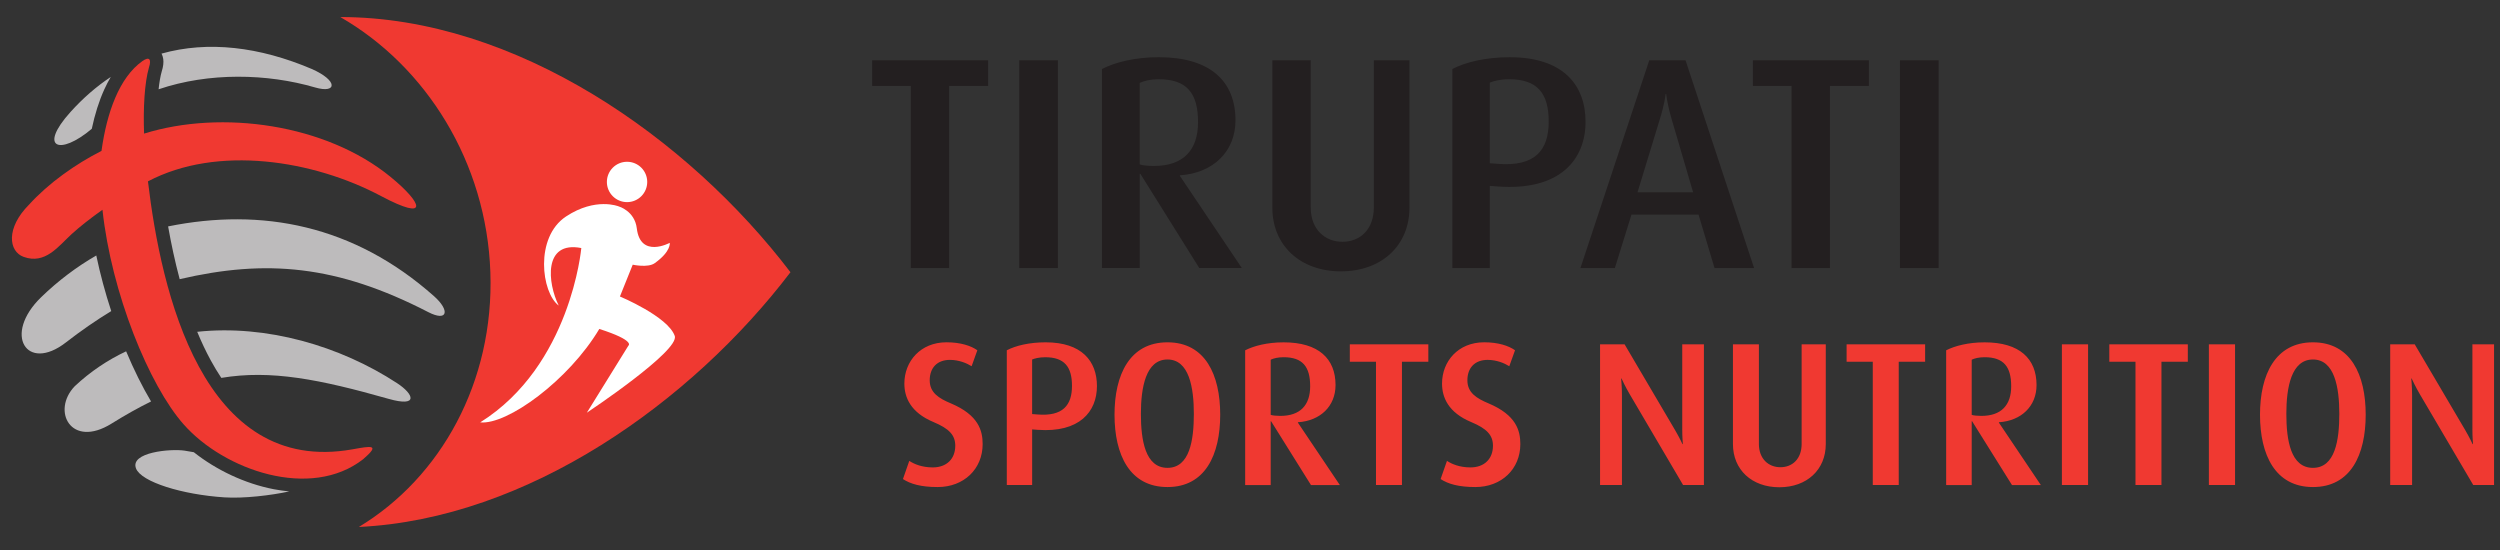
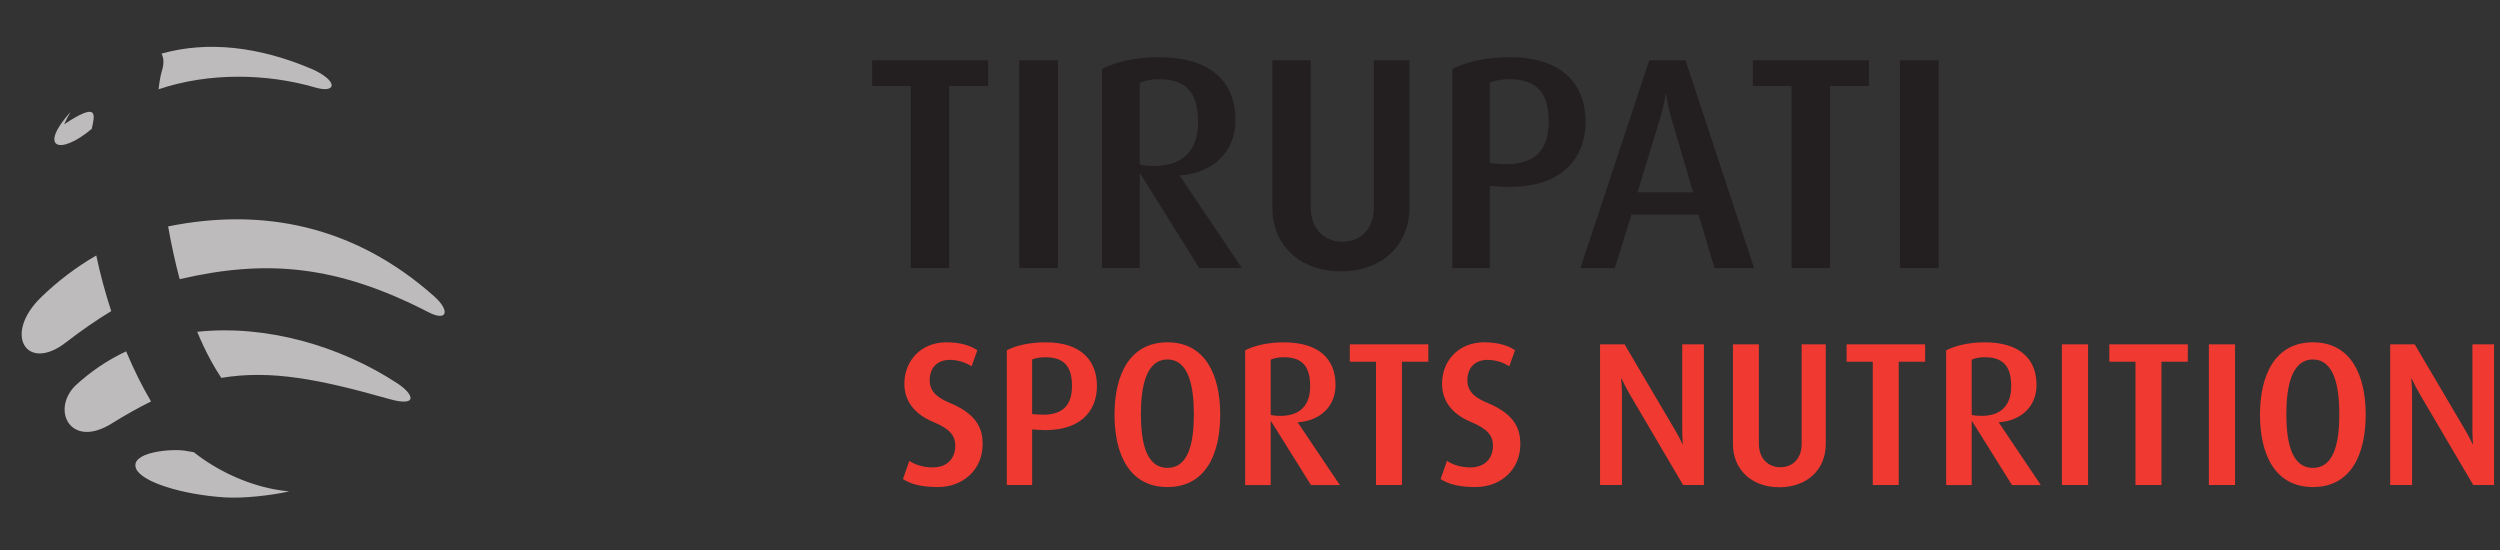
<svg xmlns="http://www.w3.org/2000/svg" version="1.1" id="svg2" x="0px" y="0px" width="133.334px" height="29.334px" viewBox="0 0 133.334 29.334" enable-background="new 0 0 133.334 29.334" xml:space="preserve">
  <rect x="0" y="0" width="133.334" height="29.334" fill="#333333" stroke="none" />
  <g>
-     <path fill="#F03931" d="M19.139,28.105c9.012-0.432,17.751-6.668,23.019-13.586c-5.46-7.17-14.65-13.61-24.009-13.61l0,0   c4.578,2.634,7.799,7.741,8.004,13.61C26.357,20.371,23.51,25.465,19.139,28.105z" />
-     <circle fill="#FFFFFF" cx="33.443" cy="9.704" r="1.076" />
-     <path fill="#FFFFFF" d="M32.997,11.008c0,0-1.225-0.508-2.809,0.538c-1.681,1.11-1.315,4.065-0.389,4.752   c-0.598-1.195-0.837-3.467,1.204-3.069c0,0-0.554,6.271-5.391,9.298c1.439,0.148,4.726-2.251,6.351-4.983   c1.957,0.628,1.55,0.893,1.55,0.893l-2.215,3.575c0,0,4.987-3.314,4.687-4.101c-0.369-1.033-2.922-2.098-2.922-2.098l0.682-1.696   c0,0,0.81,0.178,1.172-0.08c0.892-0.637,0.802-1.085,0.802-1.085s-1.562,0.846-1.756-0.771   C33.85,11.243,32.997,11.008,32.997,11.008" />
    <path id="path16" fill="#F03931" d="M52.408,23.686c0-0.719-0.218-1.548-1.689-2.17c-0.654-0.272-1.134-0.577-1.134-1.231   c0-0.665,0.392-1.091,1.079-1.091c0.479,0,0.895,0.175,1.156,0.338l0.305-0.851c-0.338-0.24-0.895-0.425-1.646-0.425   c-1.385,0-2.246,1.015-2.246,2.202c0,0.73,0.327,1.537,1.549,2.05c0.839,0.35,1.166,0.698,1.166,1.265   c0,0.698-0.458,1.156-1.199,1.156c-0.567,0-0.992-0.174-1.254-0.349l-0.338,0.97c0.403,0.262,0.96,0.426,1.854,0.426   C51.405,25.976,52.408,25.016,52.408,23.686z M58.504,20.59c0-1.33-0.808-2.333-2.737-2.333c-0.861,0-1.592,0.174-2.071,0.425   v7.186h1.352v-2.966l0.295,0.022C57.577,23.087,58.504,21.953,58.504,20.59z M57.173,20.579c0,1.036-0.49,1.636-1.842,1.526   l-0.284-0.021v-2.911c0.131-0.055,0.371-0.12,0.698-0.12C56.769,19.052,57.173,19.565,57.173,20.579z M65.078,22.116   c0-2.125-0.796-3.859-2.813-3.859c-2.018,0-2.824,1.734-2.824,3.859c0,2.138,0.807,3.86,2.824,3.86   C64.282,25.976,65.078,24.254,65.078,22.116z M63.672,22.073c0,1.396-0.218,2.879-1.406,2.879s-1.418-1.483-1.418-2.879   c0-1.406,0.262-2.9,1.418-2.9C63.421,19.173,63.672,20.667,63.672,22.073z M71.457,25.867l-2.235-3.325v-0.022   c1.188-0.075,2.007-0.85,2.007-1.984c0-1.406-0.905-2.278-2.77-2.278c-0.862,0-1.582,0.185-2.05,0.425v7.186h1.362v-3.402h0.021   l2.127,3.402H71.457z M69.876,20.6c0,1.003-0.523,1.581-1.592,1.581c-0.207,0-0.426-0.021-0.513-0.055v-2.943   c0.164-0.076,0.393-0.131,0.688-0.131C69.472,19.052,69.876,19.554,69.876,20.6z M76.178,19.292v-0.926h-4.188v0.926h1.396v6.575   h1.385v-6.575H76.178z M81.085,23.686c0-0.719-0.218-1.548-1.69-2.17c-0.654-0.272-1.134-0.577-1.134-1.231   c0-0.665,0.393-1.091,1.08-1.091c0.479,0,0.894,0.175,1.155,0.338l0.306-0.851c-0.339-0.24-0.895-0.425-1.647-0.425   c-1.385,0-2.246,1.015-2.246,2.202c0,0.73,0.327,1.537,1.549,2.05c0.84,0.35,1.167,0.698,1.167,1.265   c0,0.698-0.459,1.156-1.2,1.156c-0.566,0-0.991-0.174-1.253-0.349l-0.339,0.97c0.403,0.262,0.96,0.426,1.854,0.426   C80.081,25.976,81.085,25.016,81.085,23.686z M90.876,25.867v-7.501h-1.156v4.524c0,0.437,0.033,0.796,0.033,0.796h-0.021   c0,0-0.153-0.338-0.404-0.763l-2.682-4.558h-1.309v7.501h1.167v-4.809c0-0.446-0.043-0.872-0.043-0.872h0.021   c0,0,0.185,0.414,0.436,0.84l2.846,4.841H90.876z M97.375,23.686v-5.32h-1.287v5.31c0,0.807-0.501,1.243-1.134,1.243   c-0.622,0-1.146-0.437-1.146-1.243v-5.31h-1.384v5.32c0,1.363,1.003,2.301,2.475,2.301S97.375,25.05,97.375,23.686z    M102.674,19.292v-0.926h-4.188v0.926h1.396v6.575h1.384v-6.575H102.674z M108.844,25.867l-2.235-3.325v-0.022   c1.188-0.075,2.007-0.85,2.007-1.984c0-1.406-0.905-2.278-2.77-2.278c-0.861,0-1.581,0.185-2.05,0.425v7.186h1.362v-3.402h0.022   l2.126,3.402H108.844z M107.264,20.6c0,1.003-0.523,1.581-1.593,1.581c-0.207,0-0.425-0.021-0.513-0.055v-2.943   c0.164-0.076,0.394-0.131,0.688-0.131C106.86,19.052,107.264,19.554,107.264,20.6z M111.364,25.867v-7.501h-1.396v7.501H111.364z    M116.684,19.292v-0.926h-4.187v0.926h1.396v6.575h1.385v-6.575H116.684z M119.203,25.867v-7.501h-1.396v7.501H119.203z    M126.171,22.116c0-2.125-0.797-3.859-2.813-3.859s-2.824,1.734-2.824,3.859c0,2.138,0.808,3.86,2.824,3.86   S126.171,24.254,126.171,22.116z M124.764,22.073c0,1.396-0.219,2.879-1.407,2.879s-1.418-1.483-1.418-2.879   c0-1.406,0.263-2.9,1.418-2.9C124.513,19.173,124.764,20.667,124.764,22.073z M133.017,25.867v-7.501h-1.155v4.524   c0,0.437,0.033,0.796,0.033,0.796h-0.022c0,0-0.153-0.338-0.403-0.763l-2.683-4.558h-1.309v7.501h1.167v-4.809   c0-0.446-0.043-0.872-0.043-0.872h0.021c0,0,0.185,0.414,0.436,0.84l2.847,4.841H133.017" />
    <path id="path18" fill="#231F20" d="M52.701,4.582V3.213h-6.187v1.369h2.062v9.714h2.046V4.582H52.701z M56.422,14.296V3.213   h-2.063v11.083H56.422z M66.232,14.296l-3.303-4.913V9.35c1.756-0.113,2.964-1.257,2.964-2.932c0-2.078-1.337-3.367-4.092-3.367   c-1.272,0-2.335,0.273-3.028,0.628v10.616h2.014V9.269h0.032l3.142,5.026H66.232z M63.896,6.515c0,1.481-0.773,2.336-2.352,2.336   c-0.307,0-0.629-0.032-0.758-0.081v-4.35c0.242-0.112,0.58-0.193,1.015-0.193C63.3,4.227,63.896,4.969,63.896,6.515z    M75.172,11.074V3.213h-1.9v7.845c0,1.192-0.741,1.837-1.676,1.837c-0.918,0-1.691-0.645-1.691-1.837V3.213h-2.046v7.861   c0,2.014,1.482,3.398,3.657,3.398S75.172,13.088,75.172,11.074z M84.563,6.499c0-1.965-1.192-3.447-4.043-3.447   c-1.272,0-2.352,0.258-3.061,0.628v10.616h1.998V9.914l0.434,0.032C83.194,10.188,84.563,8.512,84.563,6.499z M82.598,6.483   c0,1.53-0.725,2.416-2.723,2.255l-0.418-0.032V4.405c0.192-0.08,0.547-0.178,1.03-0.178C82.002,4.227,82.598,4.985,82.598,6.483z    M93.552,14.296L89.895,3.213h-1.933L84.29,14.296h1.836l0.887-2.852h3.575l0.854,2.852H93.552z M90.299,10.253h-2.964l1.191-3.899   c0.258-0.82,0.306-1.336,0.306-1.336h0.033c0,0,0.048,0.516,0.29,1.336L90.299,10.253z M99.674,4.582V3.213h-6.186v1.369h2.062   v9.714h2.046V4.582H99.674z M103.395,14.296V3.213h-2.063v11.083H103.395" />
    <path id="path20" fill="#BDBBBC" d="M15.426,26.209c-0.974,0.213-2.433,0.385-3.458,0.317c-2.254-0.147-4.434-0.822-4.713-1.54   c-0.339-0.869,1.847-1.062,2.586-0.952c0.157,0.022,0.322,0.051,0.495,0.084c1.195,0.946,2.718,1.674,4.267,1.974   C14.876,26.143,15.151,26.183,15.426,26.209" />
    <path id="path22" fill="#BDBBBC" d="M20.732,21.274c1.594,0.452,1.358-0.242,0.445-0.839c-3.047-1.991-6.982-3.133-10.659-2.739   c0.218,0.527,0.458,1.038,0.722,1.523c0.176,0.323,0.364,0.636,0.563,0.935C14.441,19.711,17.055,20.23,20.732,21.274z    M6.727,18.737c-0.98,0.462-1.904,1.077-2.741,1.862c-1.258,1.313-0.201,3.338,1.959,1.995c0.741-0.461,1.44-0.853,2.111-1.183   C7.593,20.631,7.14,19.722,6.727,18.737" />
    <path id="path24" fill="#BDBBBC" d="M22.835,16.643c1.046,0.54,1.174-0.082,0.316-0.844c-4.282-3.803-9.19-4.734-14.185-3.724   c0.162,0.916,0.364,1.868,0.617,2.814C14.194,13.815,17.964,14.132,22.835,16.643z M5.135,13.626   c-1.049,0.605-2.036,1.349-2.939,2.224c-2.06,1.995-0.769,4.029,1.31,2.42c0.816-0.632,1.623-1.191,2.427-1.678   C5.618,15.632,5.346,14.631,5.135,13.626" />
-     <path id="path26" fill="#BDBBBC" d="M4.895,6.87C3.177,8.321,2.021,7.899,3.763,5.969c0.675-0.747,1.392-1.366,2.145-1.865   c-0.124,0.21-0.239,0.431-0.344,0.662C5.276,5.397,5.056,6.112,4.895,6.87z M8.615,2.859c2.487-0.697,5.221-0.364,8.001,0.815   c1.442,0.632,1.354,1.331,0.189,0.99c-2.559-0.746-5.664-0.813-8.346,0.098c0.039-0.371,0.094-0.696,0.166-0.95   c0.083-0.259,0.108-0.485,0.081-0.668C8.69,3.04,8.66,2.945,8.615,2.859" />
-     <path id="path28" fill="#F03931" d="M20.32,10.455c2.624,1.393,2.213,0.37,0.502-1.027C17.386,6.621,11.84,5.835,7.684,7.125   c-0.05-1.343,0.023-2.71,0.261-3.53c0.146-0.45,0.01-0.591-0.352-0.335c-1.227,0.871-1.896,2.733-2.18,4.789   c-1.38,0.698-2.821,1.716-3.861,2.862c-1.249,1.249-1.093,2.498-0.294,2.788c1.157,0.421,1.855-0.566,2.565-1.216   c0.437-0.399,1.02-0.854,1.642-1.295c0.479,4.444,2.485,9.364,4.334,11.451c2.166,2.446,6.766,4.043,9.576,1.847   c0.915-0.792,0.441-0.705-0.572-0.523c-7.99,1.43-10.213-8.405-10.912-14.291C11.594,7.719,16.716,8.54,20.32,10.455" />
+     <path id="path26" fill="#BDBBBC" d="M4.895,6.87C3.177,8.321,2.021,7.899,3.763,5.969c-0.124,0.21-0.239,0.431-0.344,0.662C5.276,5.397,5.056,6.112,4.895,6.87z M8.615,2.859c2.487-0.697,5.221-0.364,8.001,0.815   c1.442,0.632,1.354,1.331,0.189,0.99c-2.559-0.746-5.664-0.813-8.346,0.098c0.039-0.371,0.094-0.696,0.166-0.95   c0.083-0.259,0.108-0.485,0.081-0.668C8.69,3.04,8.66,2.945,8.615,2.859" />
  </g>
</svg>